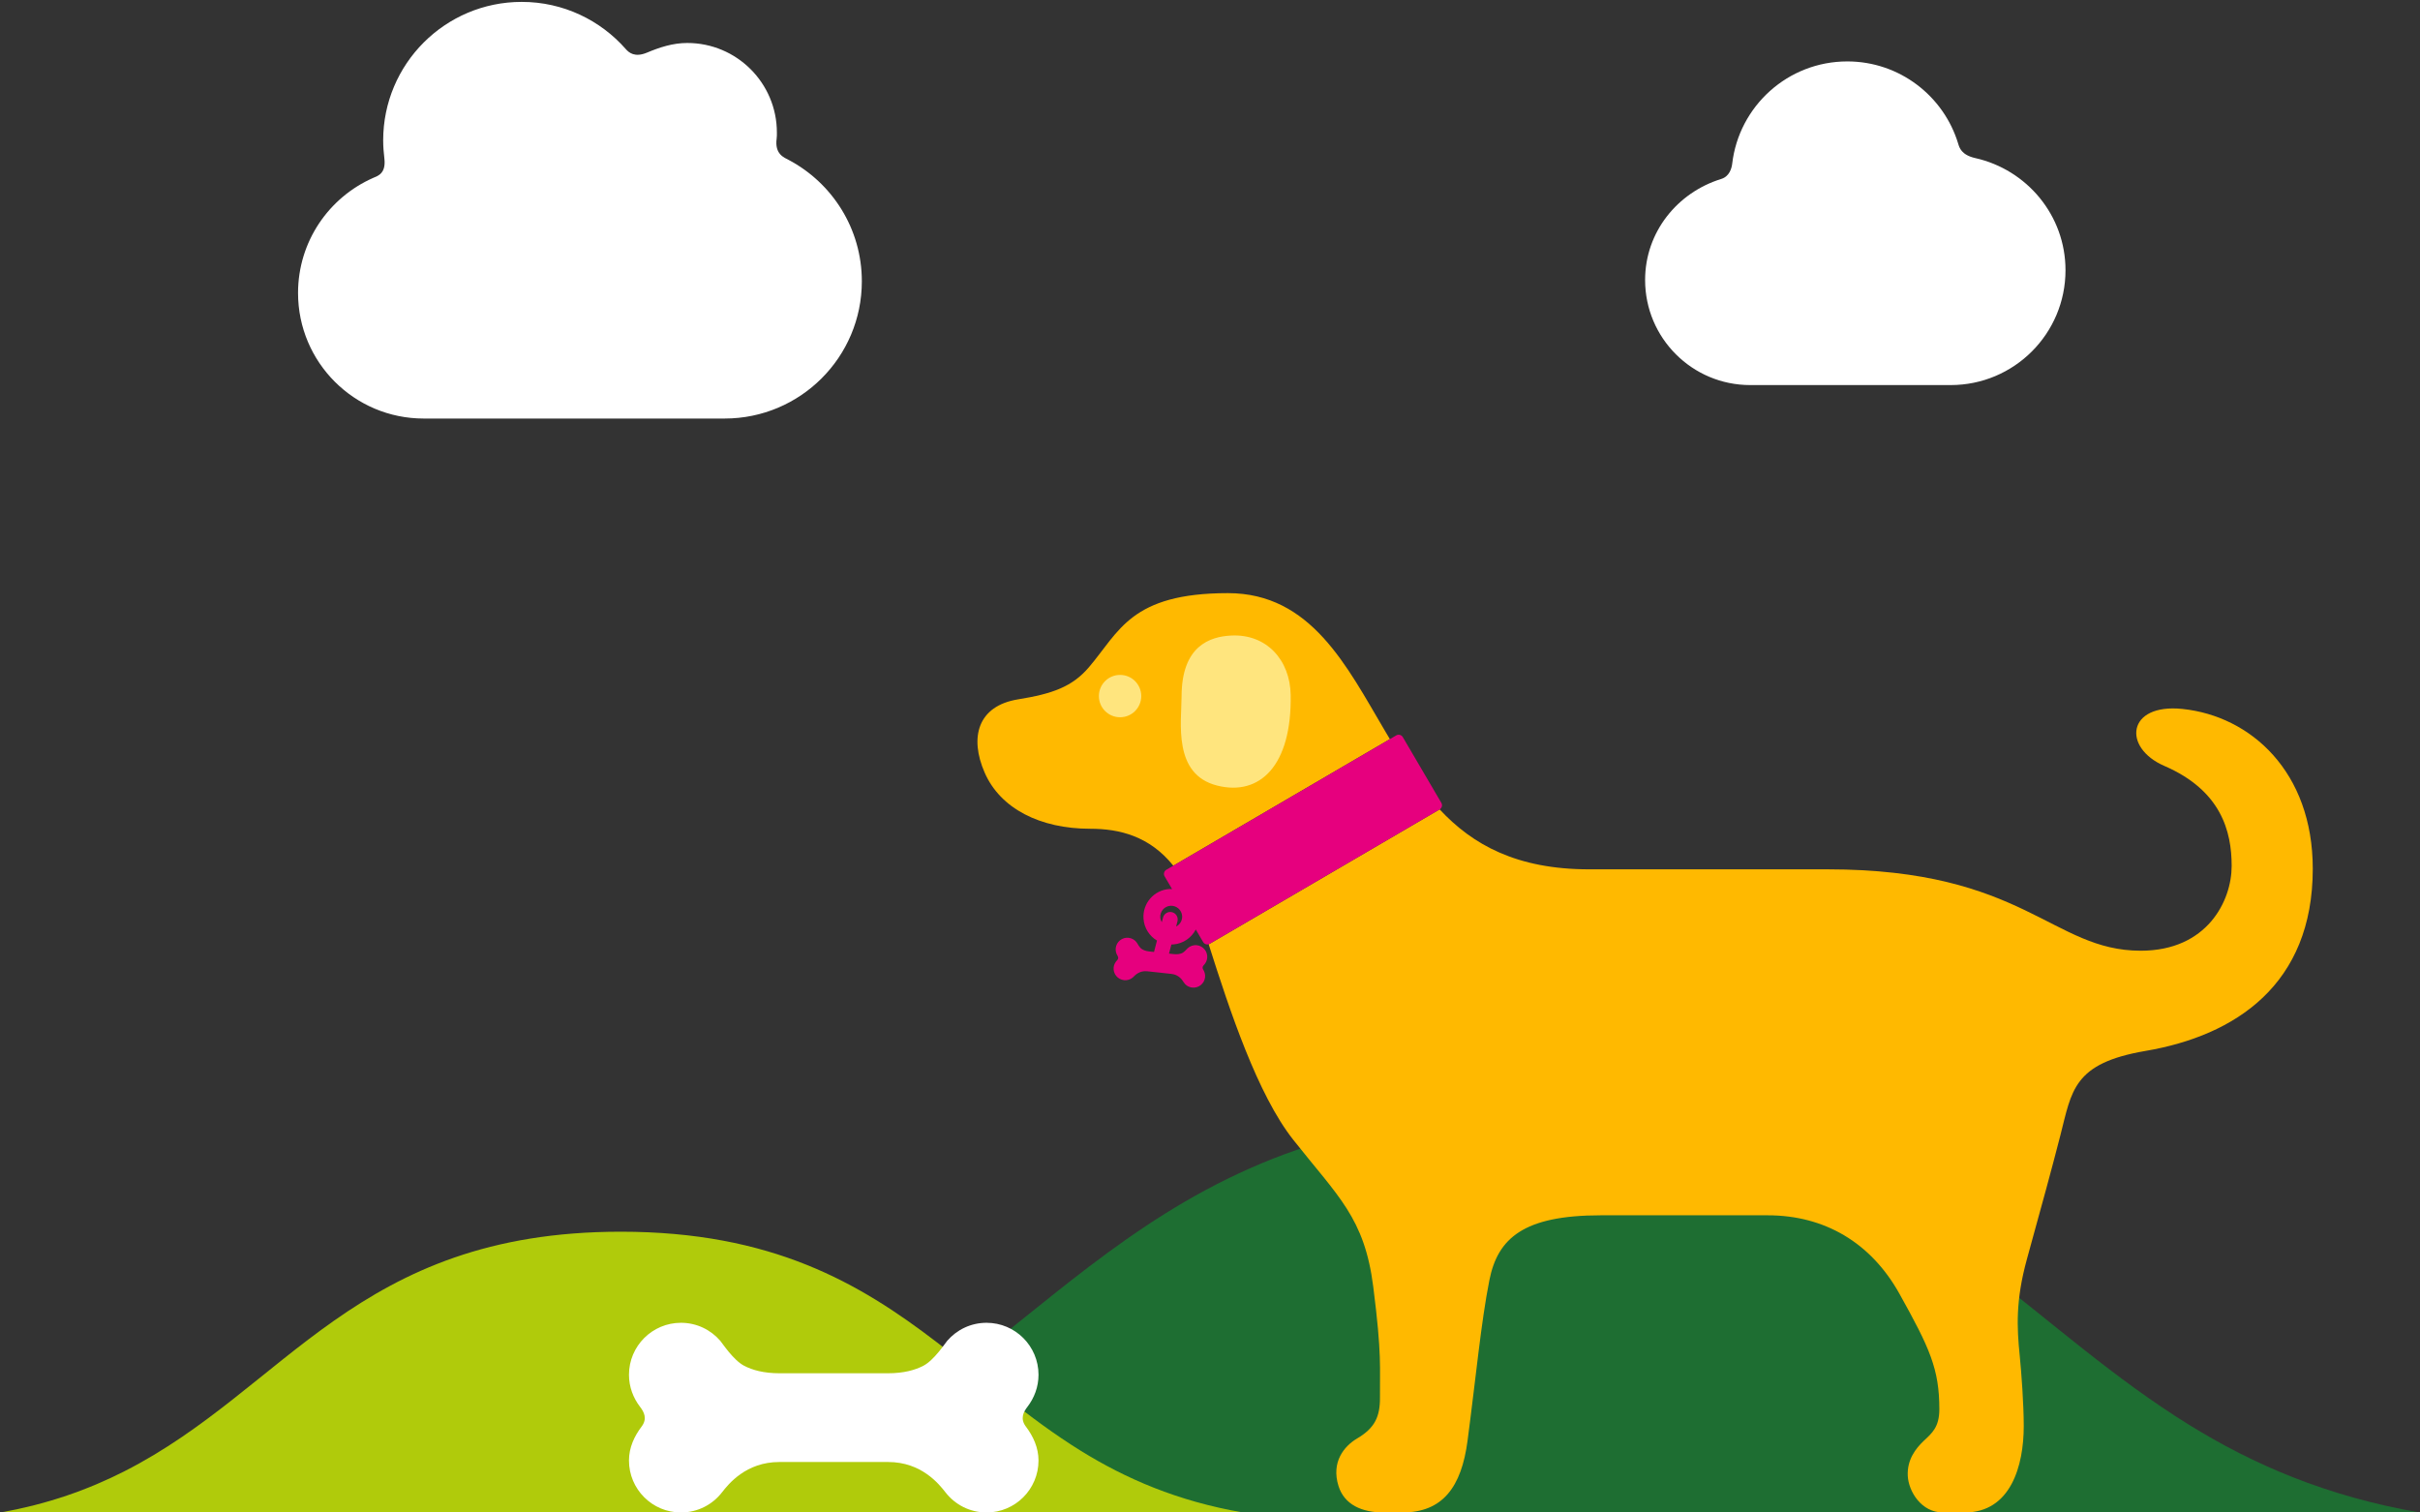
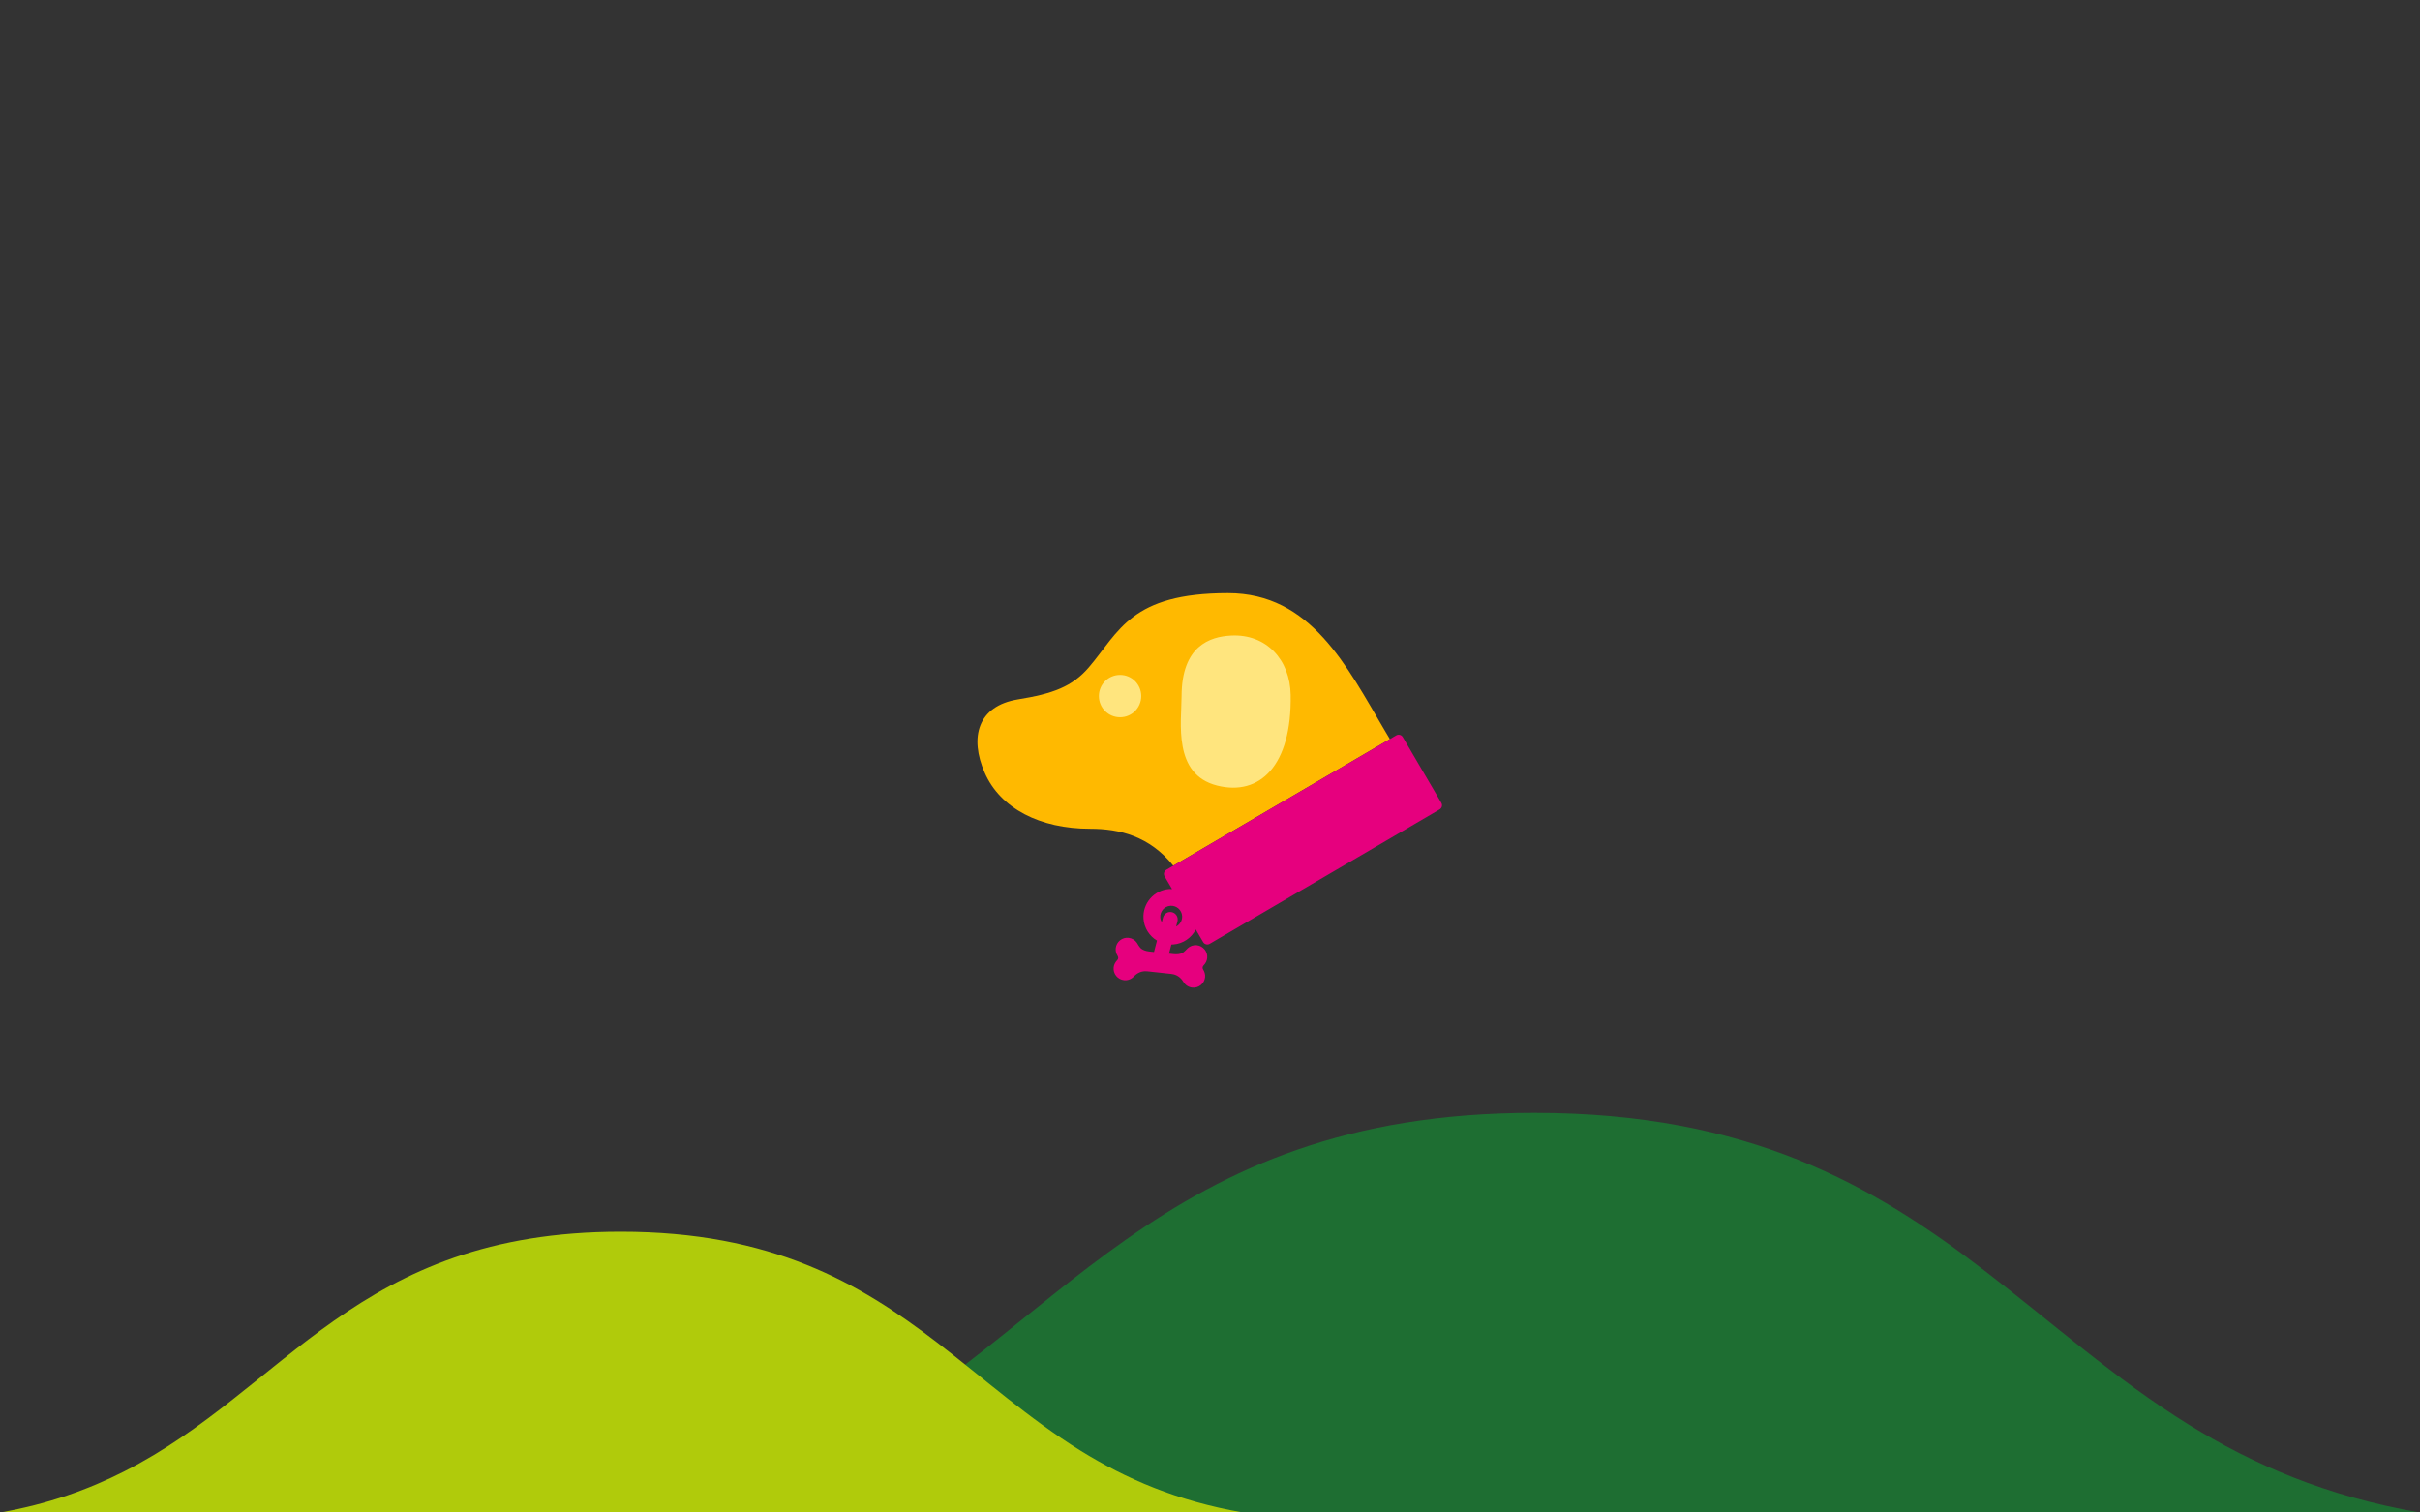
<svg xmlns="http://www.w3.org/2000/svg" version="1.1" id="Lager_1" x="0px" y="0px" viewBox="0 0 1280 800" enable-background="new 0 0 1280 800" xml:space="preserve">
  <rect x="0" y="0" width="1280" height="800" fill="#333333" stroke="none" />
  <g>
    <path fill="#1E6E32" d="M1157.743,753.555c-39.529-24.51-72.531-54.273-108.404-81.734   c-58.288-44.629-124.132-83.193-237.844-83.193c-199.221,0-251.537,118.281-373.657,180.328   c-26.985,13.715-57.356,24.697-93.474,31.045h20.16h915.339C1230.512,791.479,1191.614,774.535,1157.743,753.555z" />
    <path fill="#B0CB0B" d="M571.646,767.363c-27.778-17.217-50.965-38.131-76.17-57.424c-40.957-31.359-87.218-58.453-167.119-58.453   c-139.978,0-176.737,83.102-262.544,126.705C46.856,787.824,25.515,795.541,0.138,800h14.164H657.45   C622.774,794.018,595.444,782.104,571.646,767.363z" />
  </g>
-   <path fill="#FFFFFF" d="M1035.741,76.01c-7.619-25.184-30.994-43.522-58.663-43.522c-31.424,0-57.313,23.649-60.873,54.115  c-0.26,2.233-1.35,6.687-5.829,8.062c-23.098,7.121-40.236,28.048-40.236,53.428c0,30.698,24.884,55.584,55.591,55.584  c23.14,0,81.963,0,106.027,0c33.544,0,60.735-27.191,60.735-60.735c0-29.073-20.465-53.204-47.709-59.325  C1037.436,81.963,1036.378,78.112,1035.741,76.01z" />
-   <path fill="#FFFFFF" d="M410.797,73.268c0.143-1.033,0.115-2.094,0.115-3.16c0-26.158-21.224-47.375-47.396-47.375  c-7.683,0-14.702,2.328-21.333,5.113c-6.443,2.696-9.542-0.008-11.186-1.885C317.575,10.664,297.887,1,275.937,1  c-40.461,0-73.264,32.808-73.264,73.271c0,3.236,0.266,6.42,0.634,9.557c0.953,8.055-3.561,9.23-5.943,10.281  c-23.382,10.291-39.716,33.66-39.716,60.849c0,36.688,29.742,66.422,66.443,66.422c36.694,0,119.067,0,159.158,0  c40.104,0,72.599-32.508,72.599-72.589c0-27.83-15.67-52-38.665-64.182C414.729,83.311,409.656,81.574,410.797,73.268z" />
  <g>
    <g>
      <path fill="#FFB900" d="M732.37,386.283c-20.007-33.84-38.922-72.557-82.855-72.557c-51.512,0-57.511,20.39-73.557,39.193    c-8.866,10.387-19.337,14.048-37.487,16.992c-21.39,3.467-25.809,20.172-17.627,38.824c8.247,18.832,29.148,29.624,55.852,29.624    c15.441,0,31.293,3.864,43.907,19.53l114.542-66.949C734.212,389.39,733.291,387.84,732.37,386.283z" />
-       <path fill="#FFB900" d="M1154.304,374.975c-29.313-3.021-31.832,20.479-9.544,30.133c30.057,13.02,35.622,34.541,35.622,52.924    c0,18.373-12.846,44.831-48.125,44.831c-46.992,0-61.572-43.047-165.548-43.047c-56.179,0-69.965,0-126.158,0    c-38.387,0-61.695-13.044-79.084-31.704l0,0l-121.635,71.088c-0.17,0.102-0.354,0.173-0.538,0.232    c11.232,35.422,25.873,79.518,44.709,103.393c23.771,30.096,37.699,41.249,42.344,77.724c4.655,36.479,3.394,43.068,3.551,58.55    c0.092,10.207-2.709,16.22-12.089,21.756c-6.919,4.092-13.784,12.496-9.852,25.11c3.077,9.854,12.259,14.036,23.966,14.036    c6.302,0,7.472,0,9.72,0c21.469,0,31.36-13.469,34.584-37.99c4.536-34.476,7.143-62.65,11.535-84.826    c4.38-22.192,18.047-34.373,58.912-34.373c46.394,0,63.816,0,88.328,0c29.886,0,54.517,14.299,69.683,41.541    c15.942,28.611,21.08,39.697,21.08,61.02c0,9.564-3.941,12.669-8.235,16.733c-4.302,4.076-8.912,10.034-8.464,18.561    c0.428,8.153,7.129,19.335,18.639,19.335c5.262,0,9.325,0,11.432,0c24.419,0,31.272-24.729,31.272-45.709    c0-11.443-1.223-28.229-2.15-37.451c-1.475-14.613-2.211-28.924,3.814-50.799c8.49-30.791,12.805-46.461,17.665-65.362    c6.109-23.729,6.643-38.268,45.11-44.816c47.526-8.104,88.435-35.07,88.435-96.358    C1223.282,408.222,1190.477,378.703,1154.304,374.975z" />
    </g>
    <path fill="#E6007E" d="M762.374,424.669l-20.401-34.798c-0.71-1.195-2.262-1.598-3.459-0.9l-121.635,71.094   c-1.195,0.694-1.591,2.246-0.894,3.443l3.959,6.756c-0.499-0.009-0.986-0.074-1.499-0.041c-8.077,0.564-14.194,7.602-13.614,15.686   c0.341,4.98,3.144,9.201,7.128,11.582l-1.577,6.032c-0.776-0.087-1.593-0.178-2.435-0.265c-1.879-0.203-3.195-0.728-4.104-1.348   c-1.196-0.803-2.275-2.945-2.485-3.25c-0.987-1.426-2.552-2.433-4.42-2.631c-3.381-0.367-6.433,2.086-6.801,5.473   c-0.146,1.436,0.21,2.789,0.907,3.935c0.395,0.657,0.725,1.491-0.079,2.346c-0.974,1.042-1.763,2.31-1.921,3.843   c-0.381,3.402,2.08,6.439,5.473,6.807c1.974,0.212,3.816-0.525,5.104-1.848c0.882-0.915,3.235-3.281,7.156-2.854   c3.92,0.427,6.418,0.696,6.418,0.696s2.514,0.271,6.434,0.703c3.933,0.429,5.722,3.244,6.38,4.324   c0.972,1.563,2.617,2.682,4.59,2.899c3.394,0.362,6.434-2.079,6.802-5.474c0.17-1.531-0.316-2.945-1.053-4.168   c-0.593-1.008-0.104-1.75,0.434-2.309c0.921-0.961,1.566-2.219,1.724-3.645c0.368-3.393-2.078-6.439-5.473-6.807   c-1.854-0.203-3.604,0.439-4.879,1.623c-0.265,0.25-1.79,2.105-3.132,2.637c-1.012,0.402-2.406,0.641-4.289,0.436   c-0.826-0.091-1.656-0.183-2.419-0.264l1.262-4.818c0.315,0,0.618,0,0.934-0.02c5.289-0.377,9.682-3.527,11.972-7.913l3.906,6.661   c0.697,1.197,2.25,1.604,3.445,0.906l121.635-71.088C762.664,427.408,763.071,425.861,762.374,424.669z M622.076,490.066   l0.709-2.749c0.553-2.105-0.709-4.269-2.815-4.823c-2.104-0.545-4.261,0.713-4.813,2.823l-0.658,2.485   c-0.434-0.75-0.735-1.592-0.803-2.514c-0.223-3.187,2.184-5.969,5.381-6.188c3.184-0.224,5.959,2.184,6.183,5.373   C625.429,486.875,624.102,489.039,622.076,490.066z" />
    <path fill="#FFE57E" d="M624.969,368.176c-0.039,13.965-4.695,41.404,18.81,47.336c22.521,5.684,39.542-10.474,38.897-47.947   c-0.303-18.508-12.825-32.37-31.518-31.403C639.86,336.737,625.061,341.678,624.969,368.176z" />
    <path fill="#FFE57E" d="M603.634,368.184c0,6.189-5,11.194-11.194,11.194c-6.195,0-11.207-5.005-11.207-11.194   c0-6.193,5.012-11.202,11.207-11.202C598.634,356.981,603.634,361.99,603.634,368.184z" />
  </g>
-   <path fill="#FFFFFF" d="M543.409,744.148c3.631-4.715,5.888-10.573,5.888-16.994c0-15.182-12.313-27.49-27.494-27.49  c-8.313,0-15.748,3.689-20.785,9.52c-1.093,1.266-6.92,10.221-12.613,13.205c-4.322,2.262-10.351,3.978-18.783,3.978  c-14.733,0-28.631,0-28.631,0s-13.9,0-28.636,0c-8.431,0-14.466-1.716-18.782-3.978c-5.695-2.984-11.519-11.939-12.612-13.205  c-5.035-5.83-12.476-9.52-20.784-9.52c-15.181,0-27.491,12.309-27.491,27.49c0,6.421,2.251,12.279,5.882,16.994  c2.092,2.71,3.934,6.256,0.805,10.398c-3.842,5.076-6.687,11.094-6.687,17.961c0,15.182,12.311,27.492,27.491,27.492  c8.83,0,16.682-4.168,21.705-10.641c3.459-4.457,12.76-16.061,30.329-16.061s28.78,0,28.78,0s11.204,0,28.779,0  c17.566,0,26.867,11.604,30.333,16.061c5.019,6.473,12.866,10.641,21.7,10.641c15.182,0,27.494-12.311,27.494-27.492  c0-6.867-2.854-12.885-6.686-17.961C539.477,750.404,541.318,746.858,543.409,744.148z" />
</svg>